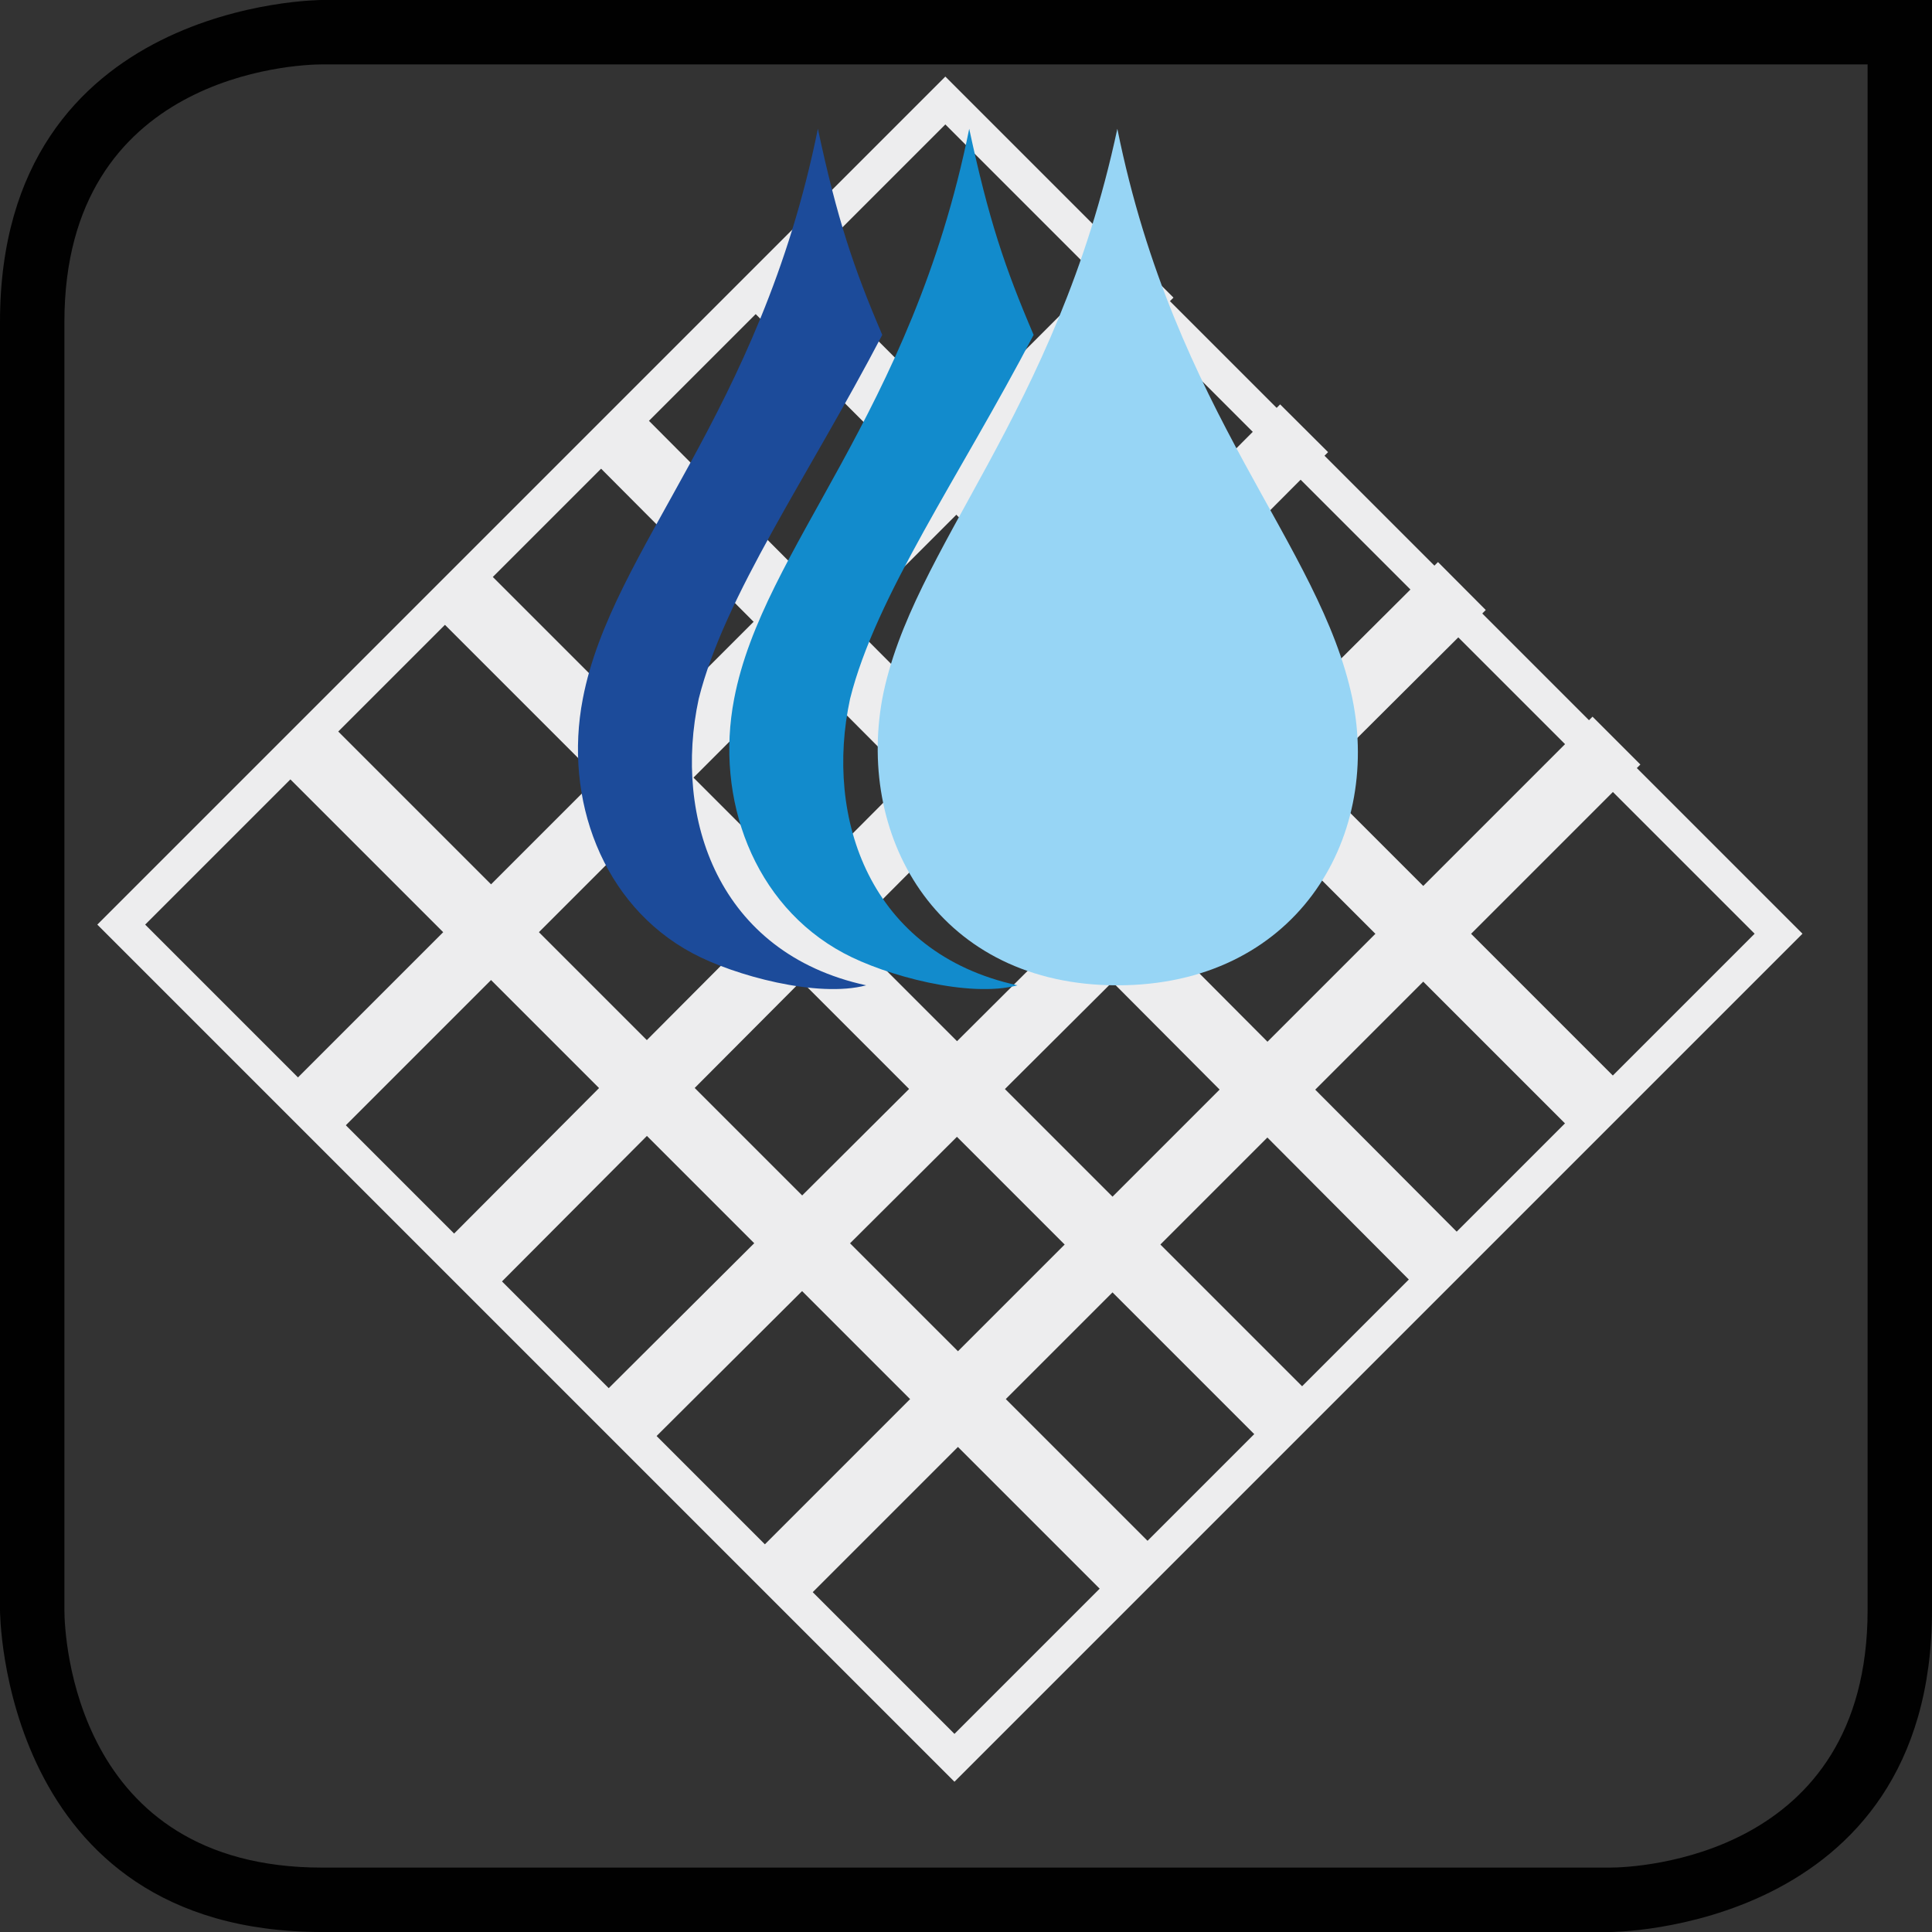
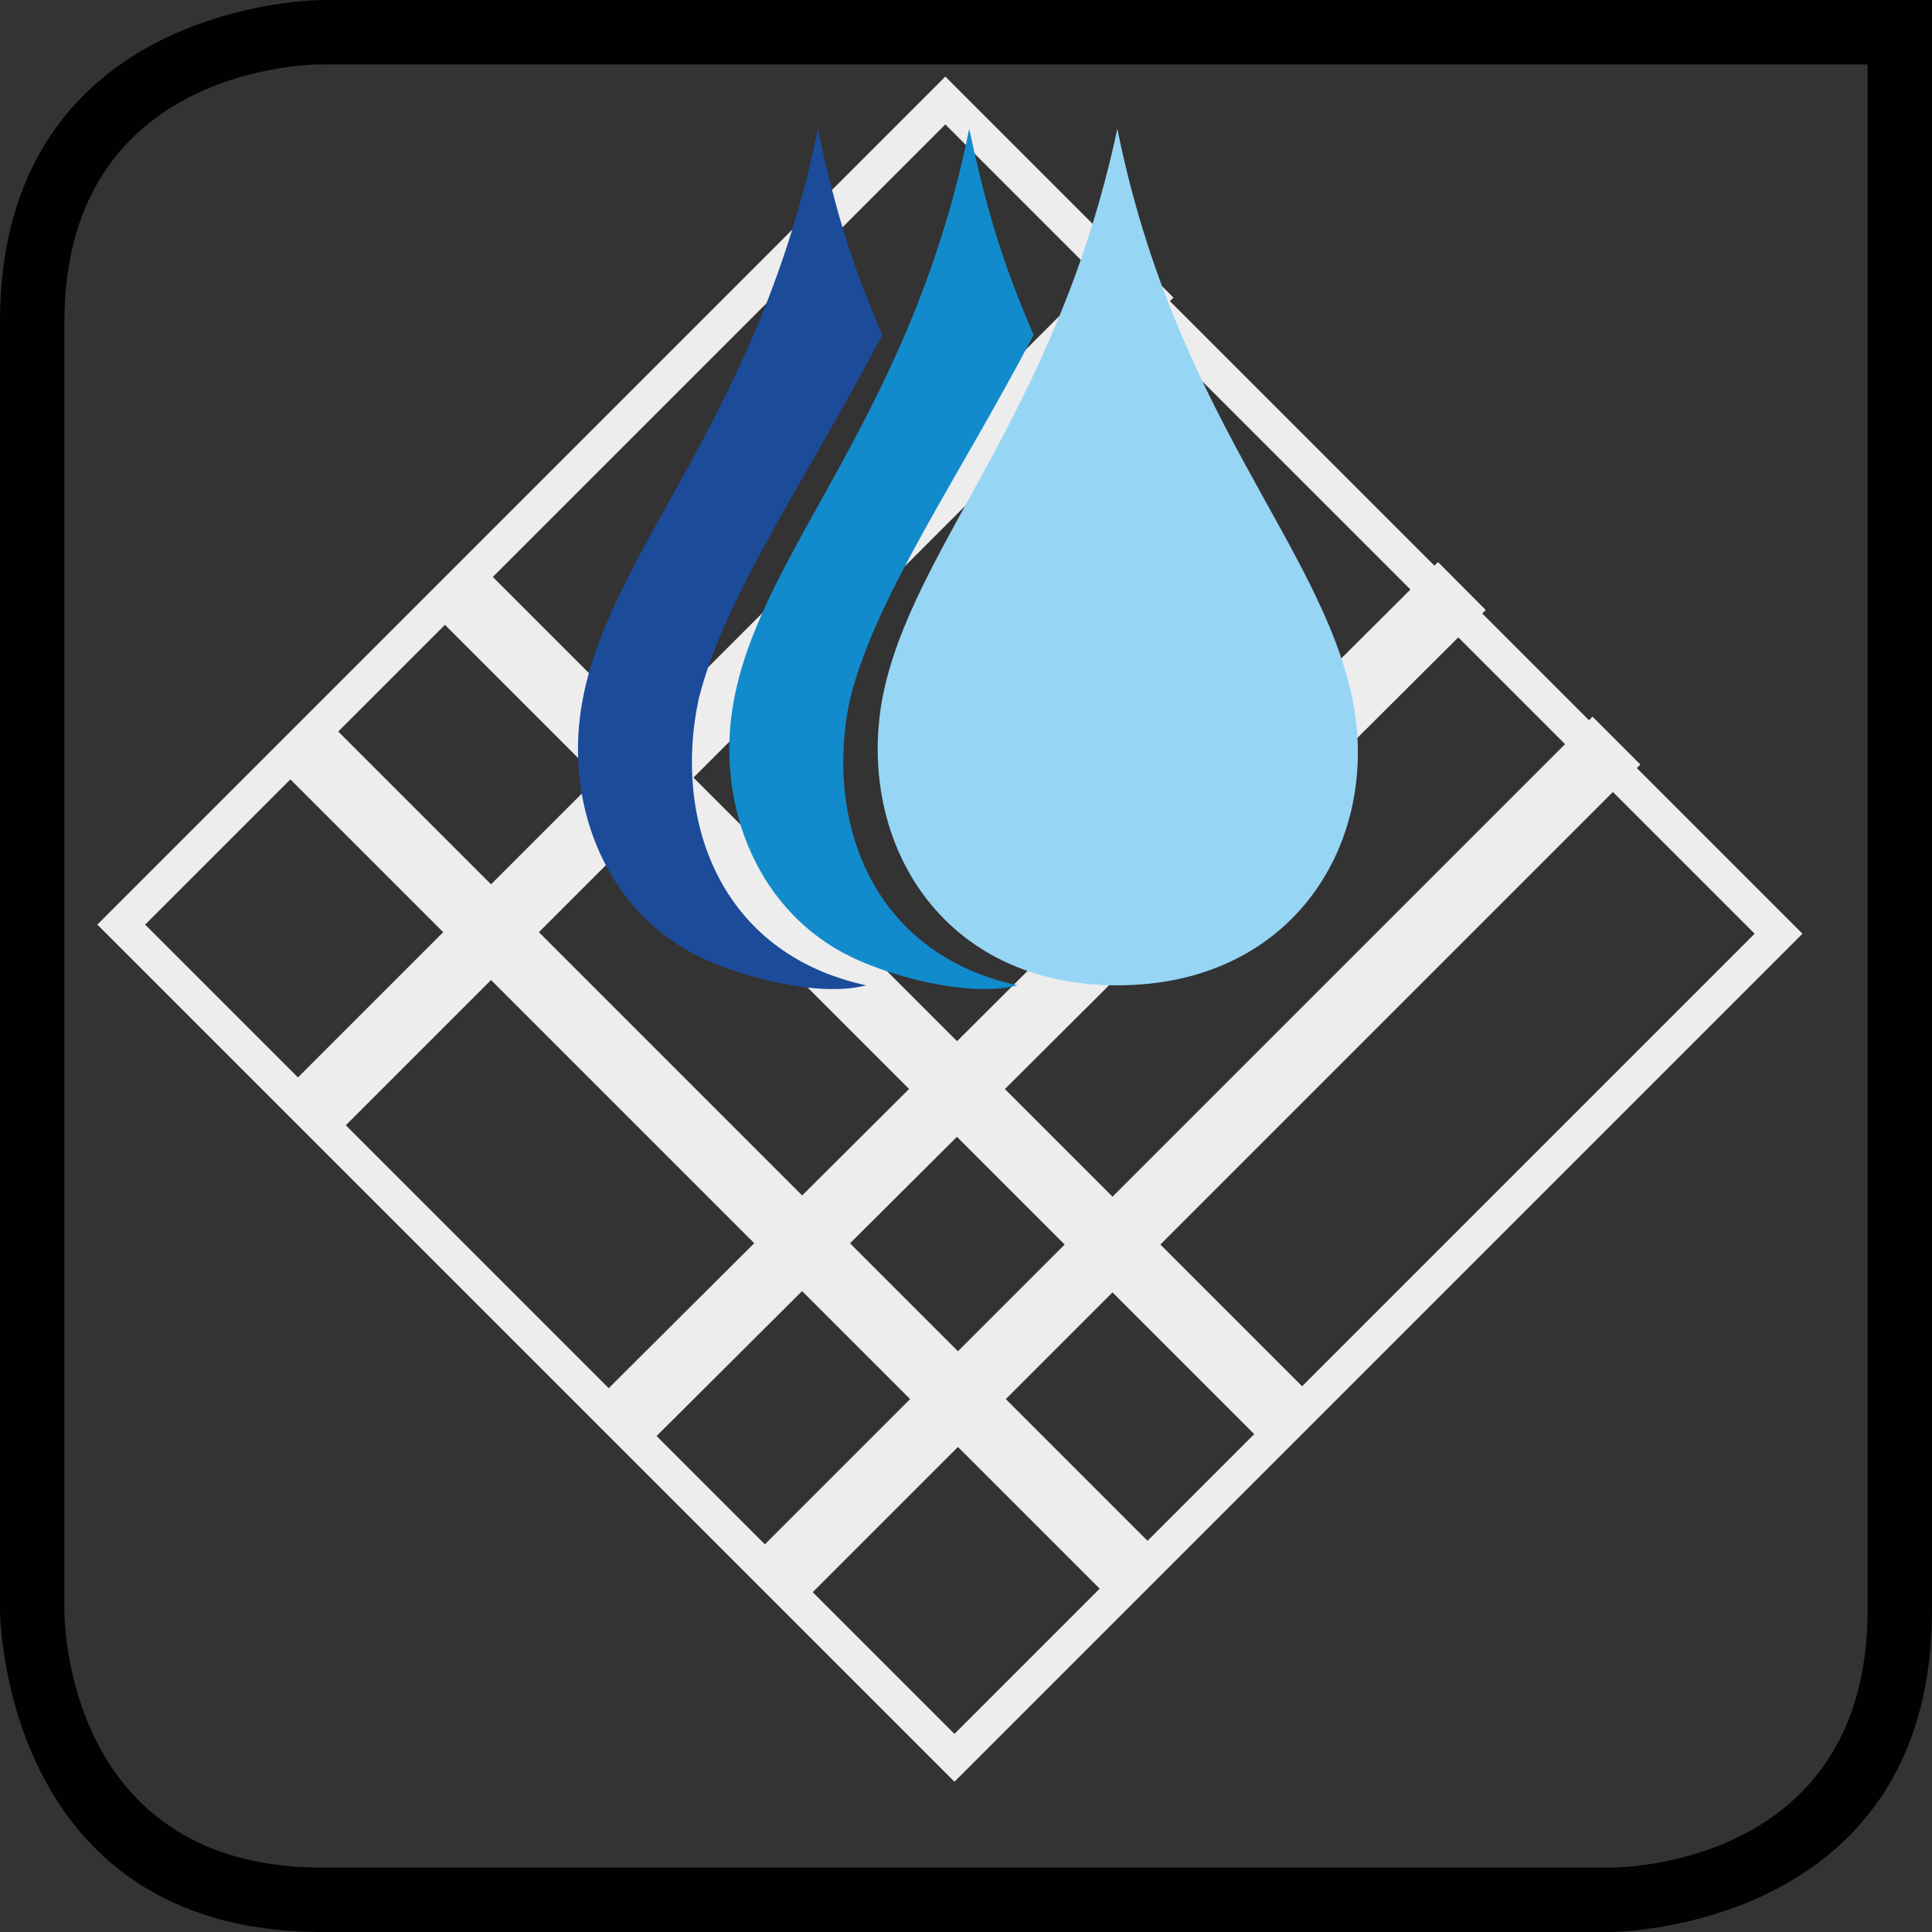
<svg xmlns="http://www.w3.org/2000/svg" version="1.1" id="Layer_1" x="0px" y="0px" width="60px" height="60px" viewBox="0 0 60 60" enable-background="new 0 0 60 60" xml:space="preserve">
  <rect x="0" y="0" width="60" height="60" fill="#333333" stroke="none" />
  <g id="Layer_1_1_">
    <g>
      <path fill="#010101" d="M58,2v48c0,7.7-7.2,8-8,8H10c-7.7,0-8-7.2-8-8V10c0-7.7,7.2-8,8-8H58 M60,0H10C10,0,0,0,0,10v40    c0,0,0,10,10,10h40c0,0,10,0,10-10V0L60,0z" />
    </g>
  </g>
  <g id="Layer_2_1_">
</g>
  <rect x="11.4" y="10.5" transform="matrix(-0.707 0.707 -0.707 -0.707 70.718 28.361)" fill="none" stroke="#EDEDEE" stroke-width="1.051" width="36.2" height="36.6" />
  <line fill="none" stroke="#EDEDEE" stroke-width="2.102" x1="9.7" y1="34.5" x2="35.7" y2="8.5" />
-   <line fill="none" stroke="#EDEDEE" stroke-width="2.102" x1="14.5" y1="39.4" x2="40.5" y2="13.3" />
  <line fill="none" stroke="#EDEDEE" stroke-width="2.102" x1="19.3" y1="44.2" x2="45.4" y2="18.2" />
  <line fill="none" stroke="#EDEDEE" stroke-width="2.102" x1="24.2" y1="49" x2="50.2" y2="23" />
  <line fill="none" stroke="#EDEDEE" stroke-width="2.102" x1="35.4" y1="49.1" x2="9.4" y2="23.1" />
  <line fill="none" stroke="#EDEDEE" stroke-width="2.102" x1="40.2" y1="44.3" x2="14.2" y2="18.3" />
-   <line fill="none" stroke="#EDEDEE" stroke-width="2.102" x1="45" y1="39.5" x2="19" y2="13.4" />
-   <line fill="none" stroke="#EDEDEE" stroke-width="2.102" x1="49.8" y1="34.6" x2="23.8" y2="8.6" />
  <g>
    <path fill="#128BCC" d="M30.1,4c0.6,2.8,1.1,4.3,2,6.4c-2.3,4.4-4.9,8.1-5.7,11.3c-0.8,3.7,0.6,7.9,5.2,8.9c-1.5,0.4-4.1-0.3-5.4-1   c-2.8-1.5-4-4.8-3.4-7.9C23.7,17,28.3,12.9,30.1,4" />
    <path fill="#97D5F5" d="M34.7,4c1.8,8.9,6.3,12.9,7.3,17.7c0.9,4.4-1.8,8.9-7.3,8.9s-8.1-4.5-7.3-8.9C28.3,17,32.8,12.9,34.7,4" />
    <path fill="#1C4B9A" d="M25.4,4c0.6,2.8,1.1,4.3,2,6.4c-2.3,4.4-4.9,8.1-5.7,11.3c-0.8,3.7,0.6,7.9,5.2,8.9c-1.5,0.4-4.1-0.3-5.4-1   c-2.8-1.5-4-4.8-3.4-7.9C19,17,23.6,12.9,25.4,4" />
  </g>
  <g id="Layer_4">
</g>
</svg>